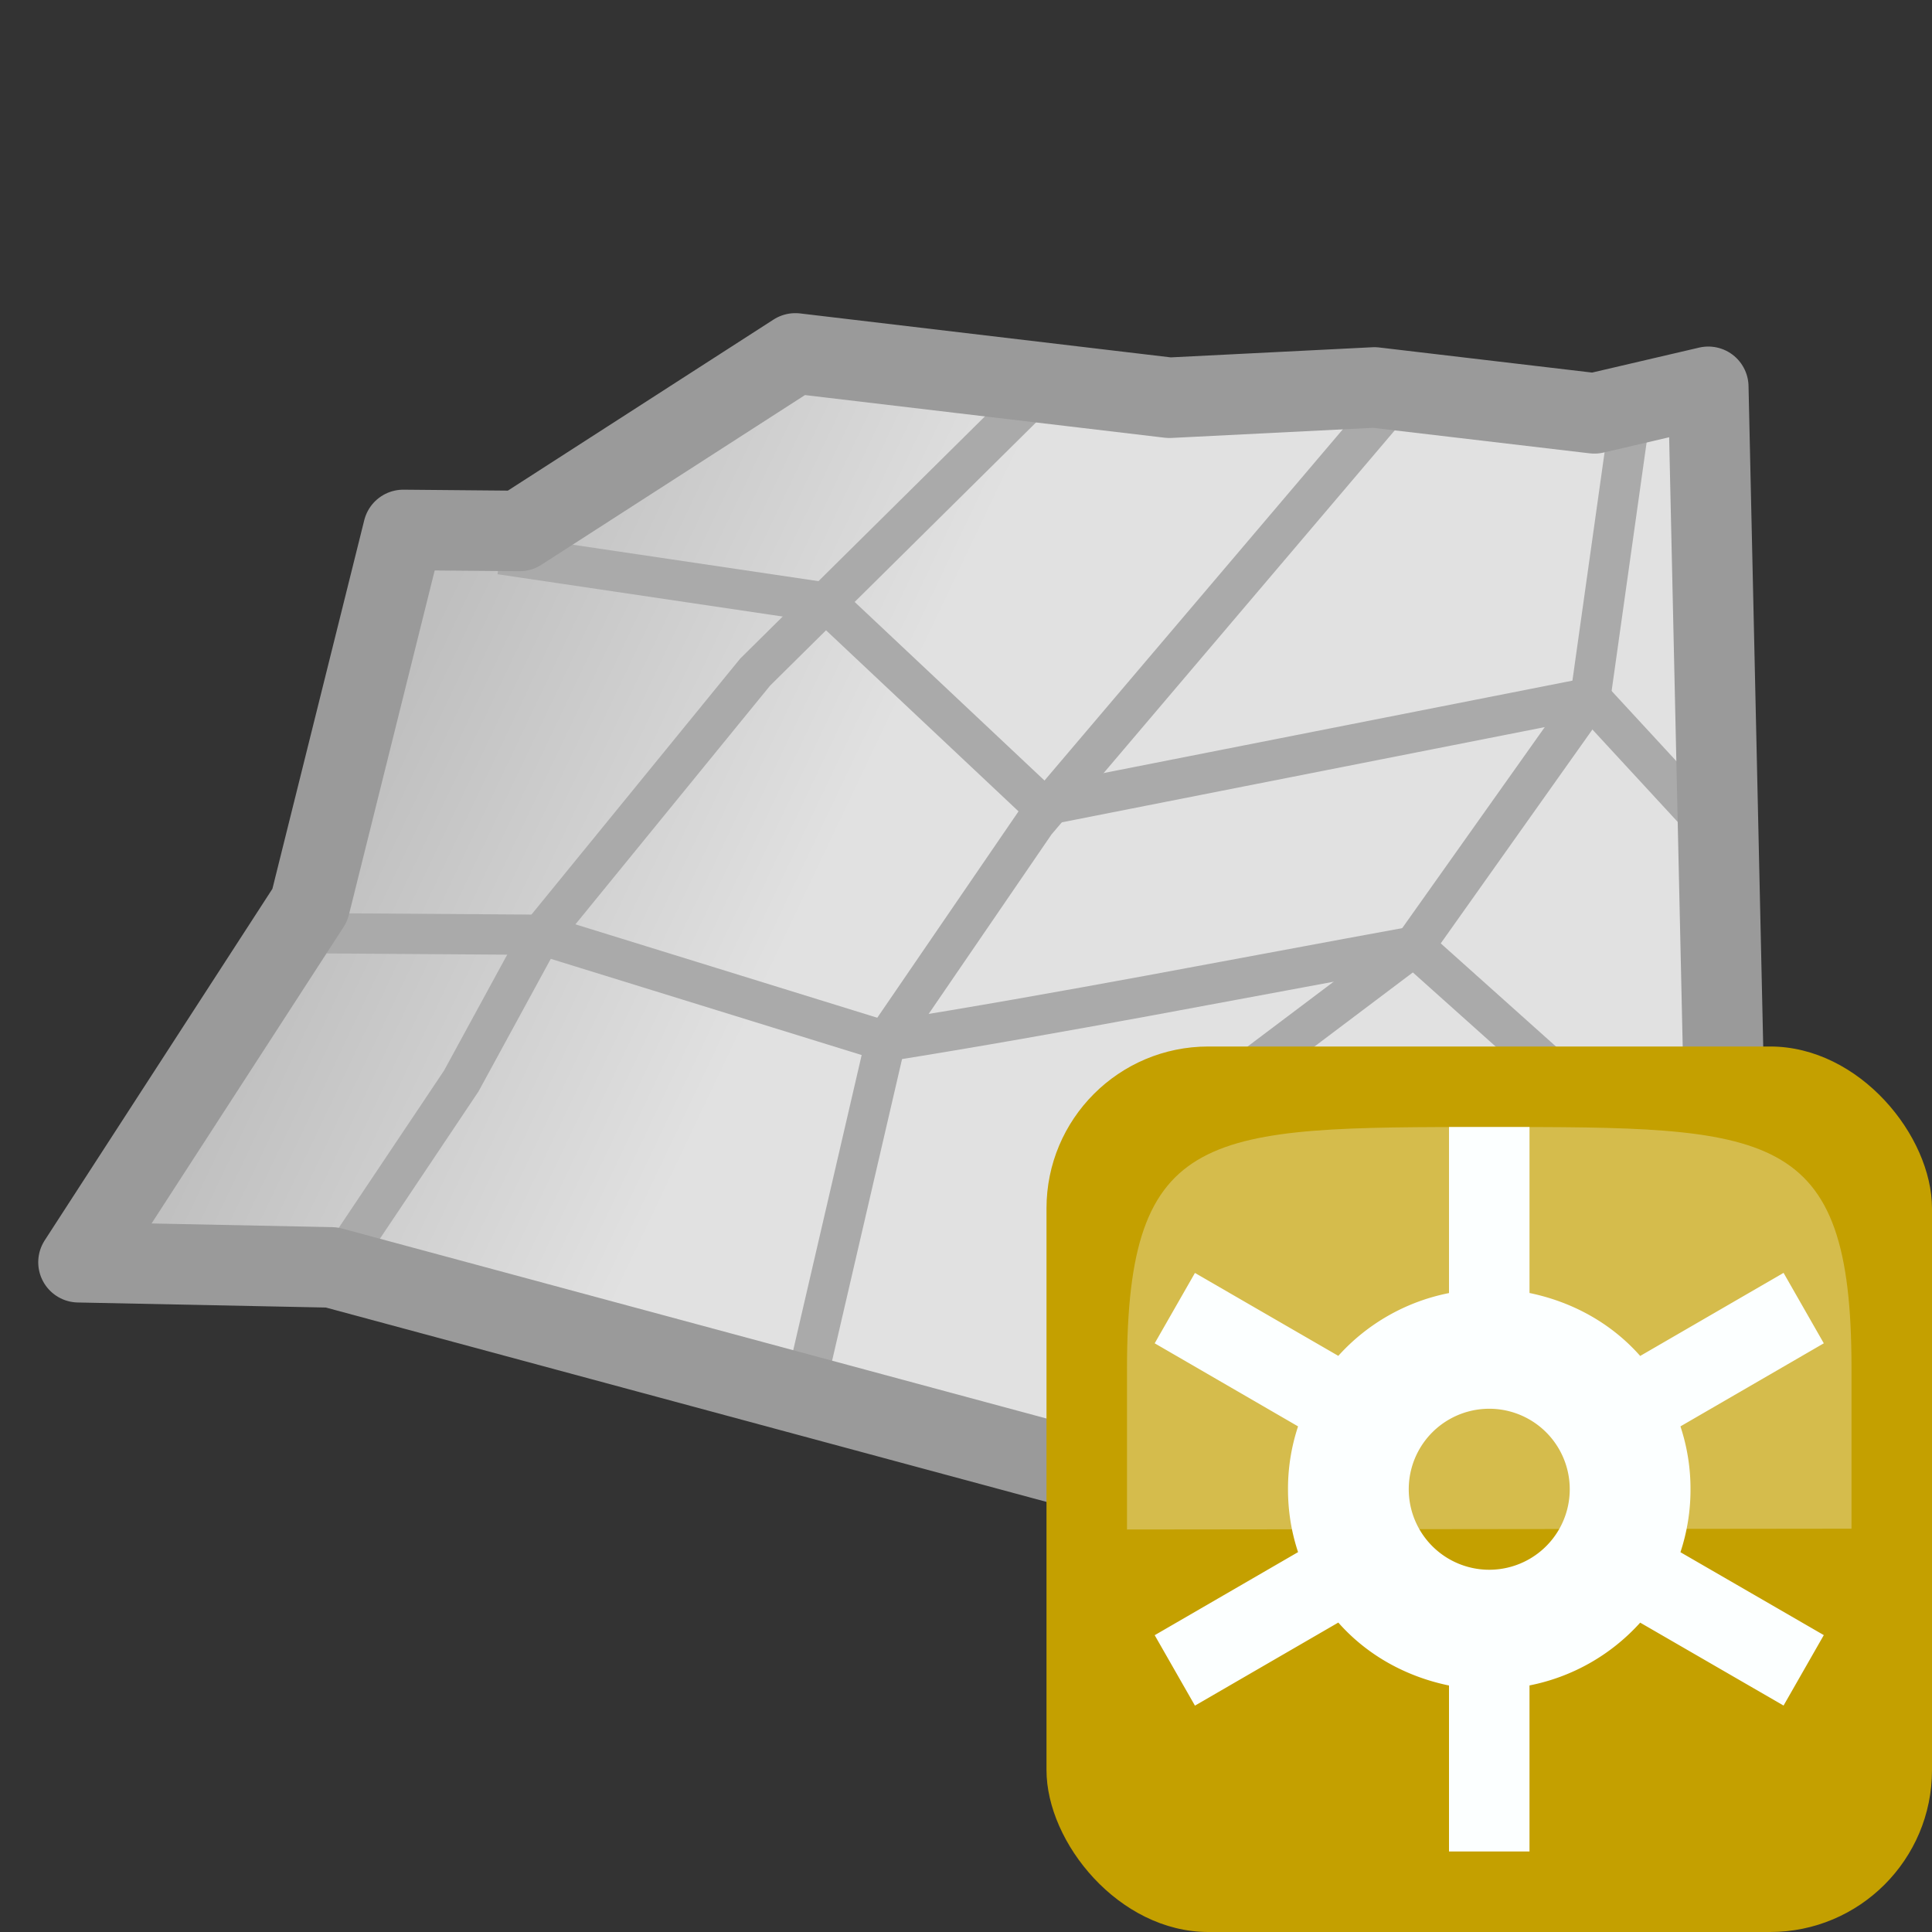
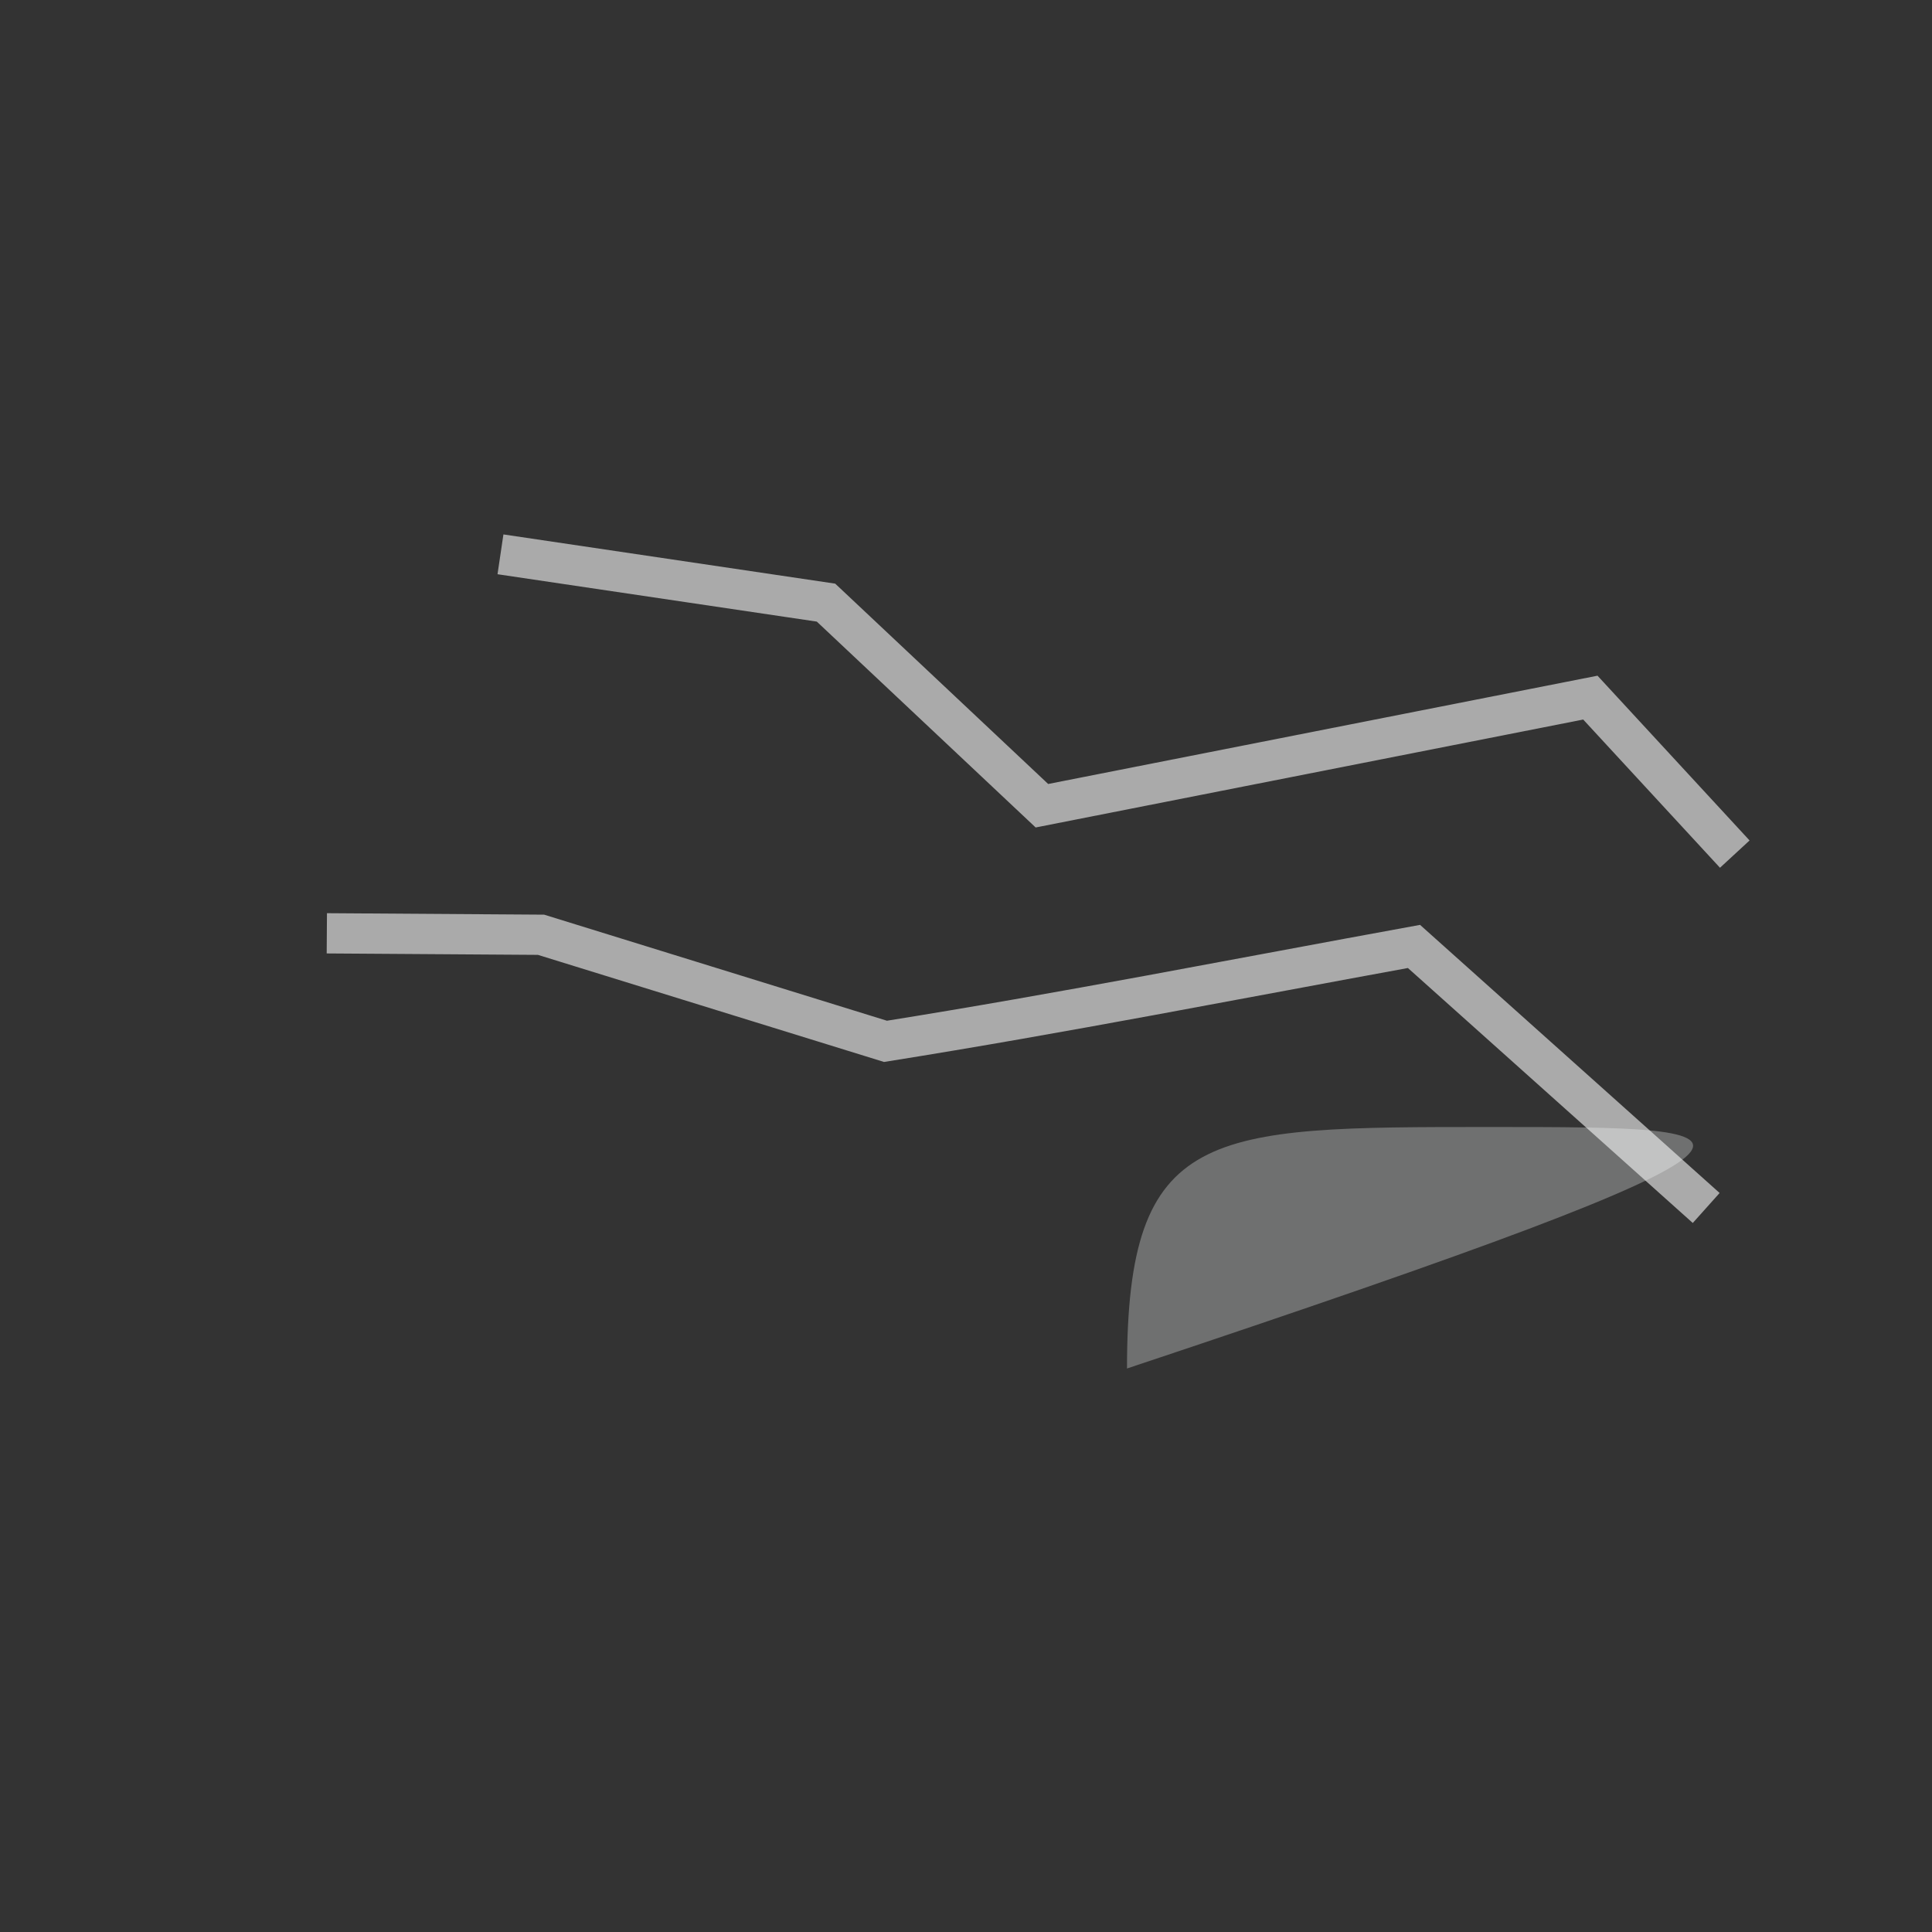
<svg xmlns="http://www.w3.org/2000/svg" xmlns:xlink="http://www.w3.org/1999/xlink" height="24" width="24">
  <rect width="100%" height="100%" fill="#333333" stroke="none" />
  <defs>
    <linearGradient id="a">
      <stop offset="0" stop-color="#bfbfbf" />
      <stop offset="1" stop-color="#e1e1e1" />
    </linearGradient>
    <linearGradient xlink:href="#a" id="b" x1="3.123" y1="12.47" x2="8.275" y2="14.921" gradientUnits="userSpaceOnUse" />
  </defs>
-   <path d="M21.221 4.805l-.983.438-3.164-.43-2.547.128L9.88 4.39 6.454 6.596 5.01 6.583l-1.161 4.66L.975 15.68l3.144.064 9.54 2.573 7.85-.564z" fill="url(#b)" />
  <g stroke-width=".5" stroke="#aaa" fill="none">
-     <path d="M13.053 4.715L9.38 8.35 6.72 11.612l-.99 1.817-1.55 2.315M17.257 5.041l-4.394 5.173L11 12.936l-.952 4.106M20.238 5.243l-.482 3.423-2.192 3.091-2.156 1.624-.758 2.046-.736 2.89" />
    <path d="M4.06 11.594l2.661.018L11 12.936c2.195-.35 4.378-.78 6.565-1.179l3.63 3.249M6.217 6.886l4.044.6 2.682 2.523 6.813-1.343 1.794 1.944" />
  </g>
-   <path d="M21.221 4.805l-1.415.33-2.732-.322-2.547.128L9.88 4.39 6.454 6.596 5.01 6.583l-1.161 4.66L.975 15.68l3.144.064 9.54 2.573 7.85-.564z" fill="none" stroke="#9a9a9a" stroke-linecap="round" stroke-linejoin="round" />
  <g transform="translate(33)">
-     <rect y="13" x="-20" width="11" rx="2.011" height="11" ry="2.011" fill="#c4a000" />
-     <path d="M-15 14v2.063a2.501 2.501 0 0 0-1.375.78l-1.781-1.03-.5.874 1.781 1.032A2.46 2.46 0 0 0-17 18.5c0 .275.043.534.125.781l-1.781 1.032.5.875 1.781-1.032c.353.4.833.67 1.375.782V23h1v-2.063a2.501 2.501 0 0 0 1.375-.78l1.781 1.03.5-.875-1.781-1.03A2.46 2.46 0 0 0-12 18.5a2.46 2.46 0 0 0-.125-.781l1.781-1.032-.5-.875-1.781 1.032c-.353-.4-.833-.67-1.375-.782V14zm.5 3.5a1 1 0 1 1 0 2 1 1 0 0 1 0-2z" fill="#fcffff" />
-     <path d="M-19 19l9-.01v-2C-10 14-11 14-14.5 14s-4.5 0-4.5 3v2z" opacity=".3" fill="#fcffff" fill-rule="evenodd" />
+     <path d="M-19 19v-2C-10 14-11 14-14.5 14s-4.5 0-4.5 3v2z" opacity=".3" fill="#fcffff" fill-rule="evenodd" />
  </g>
</svg>